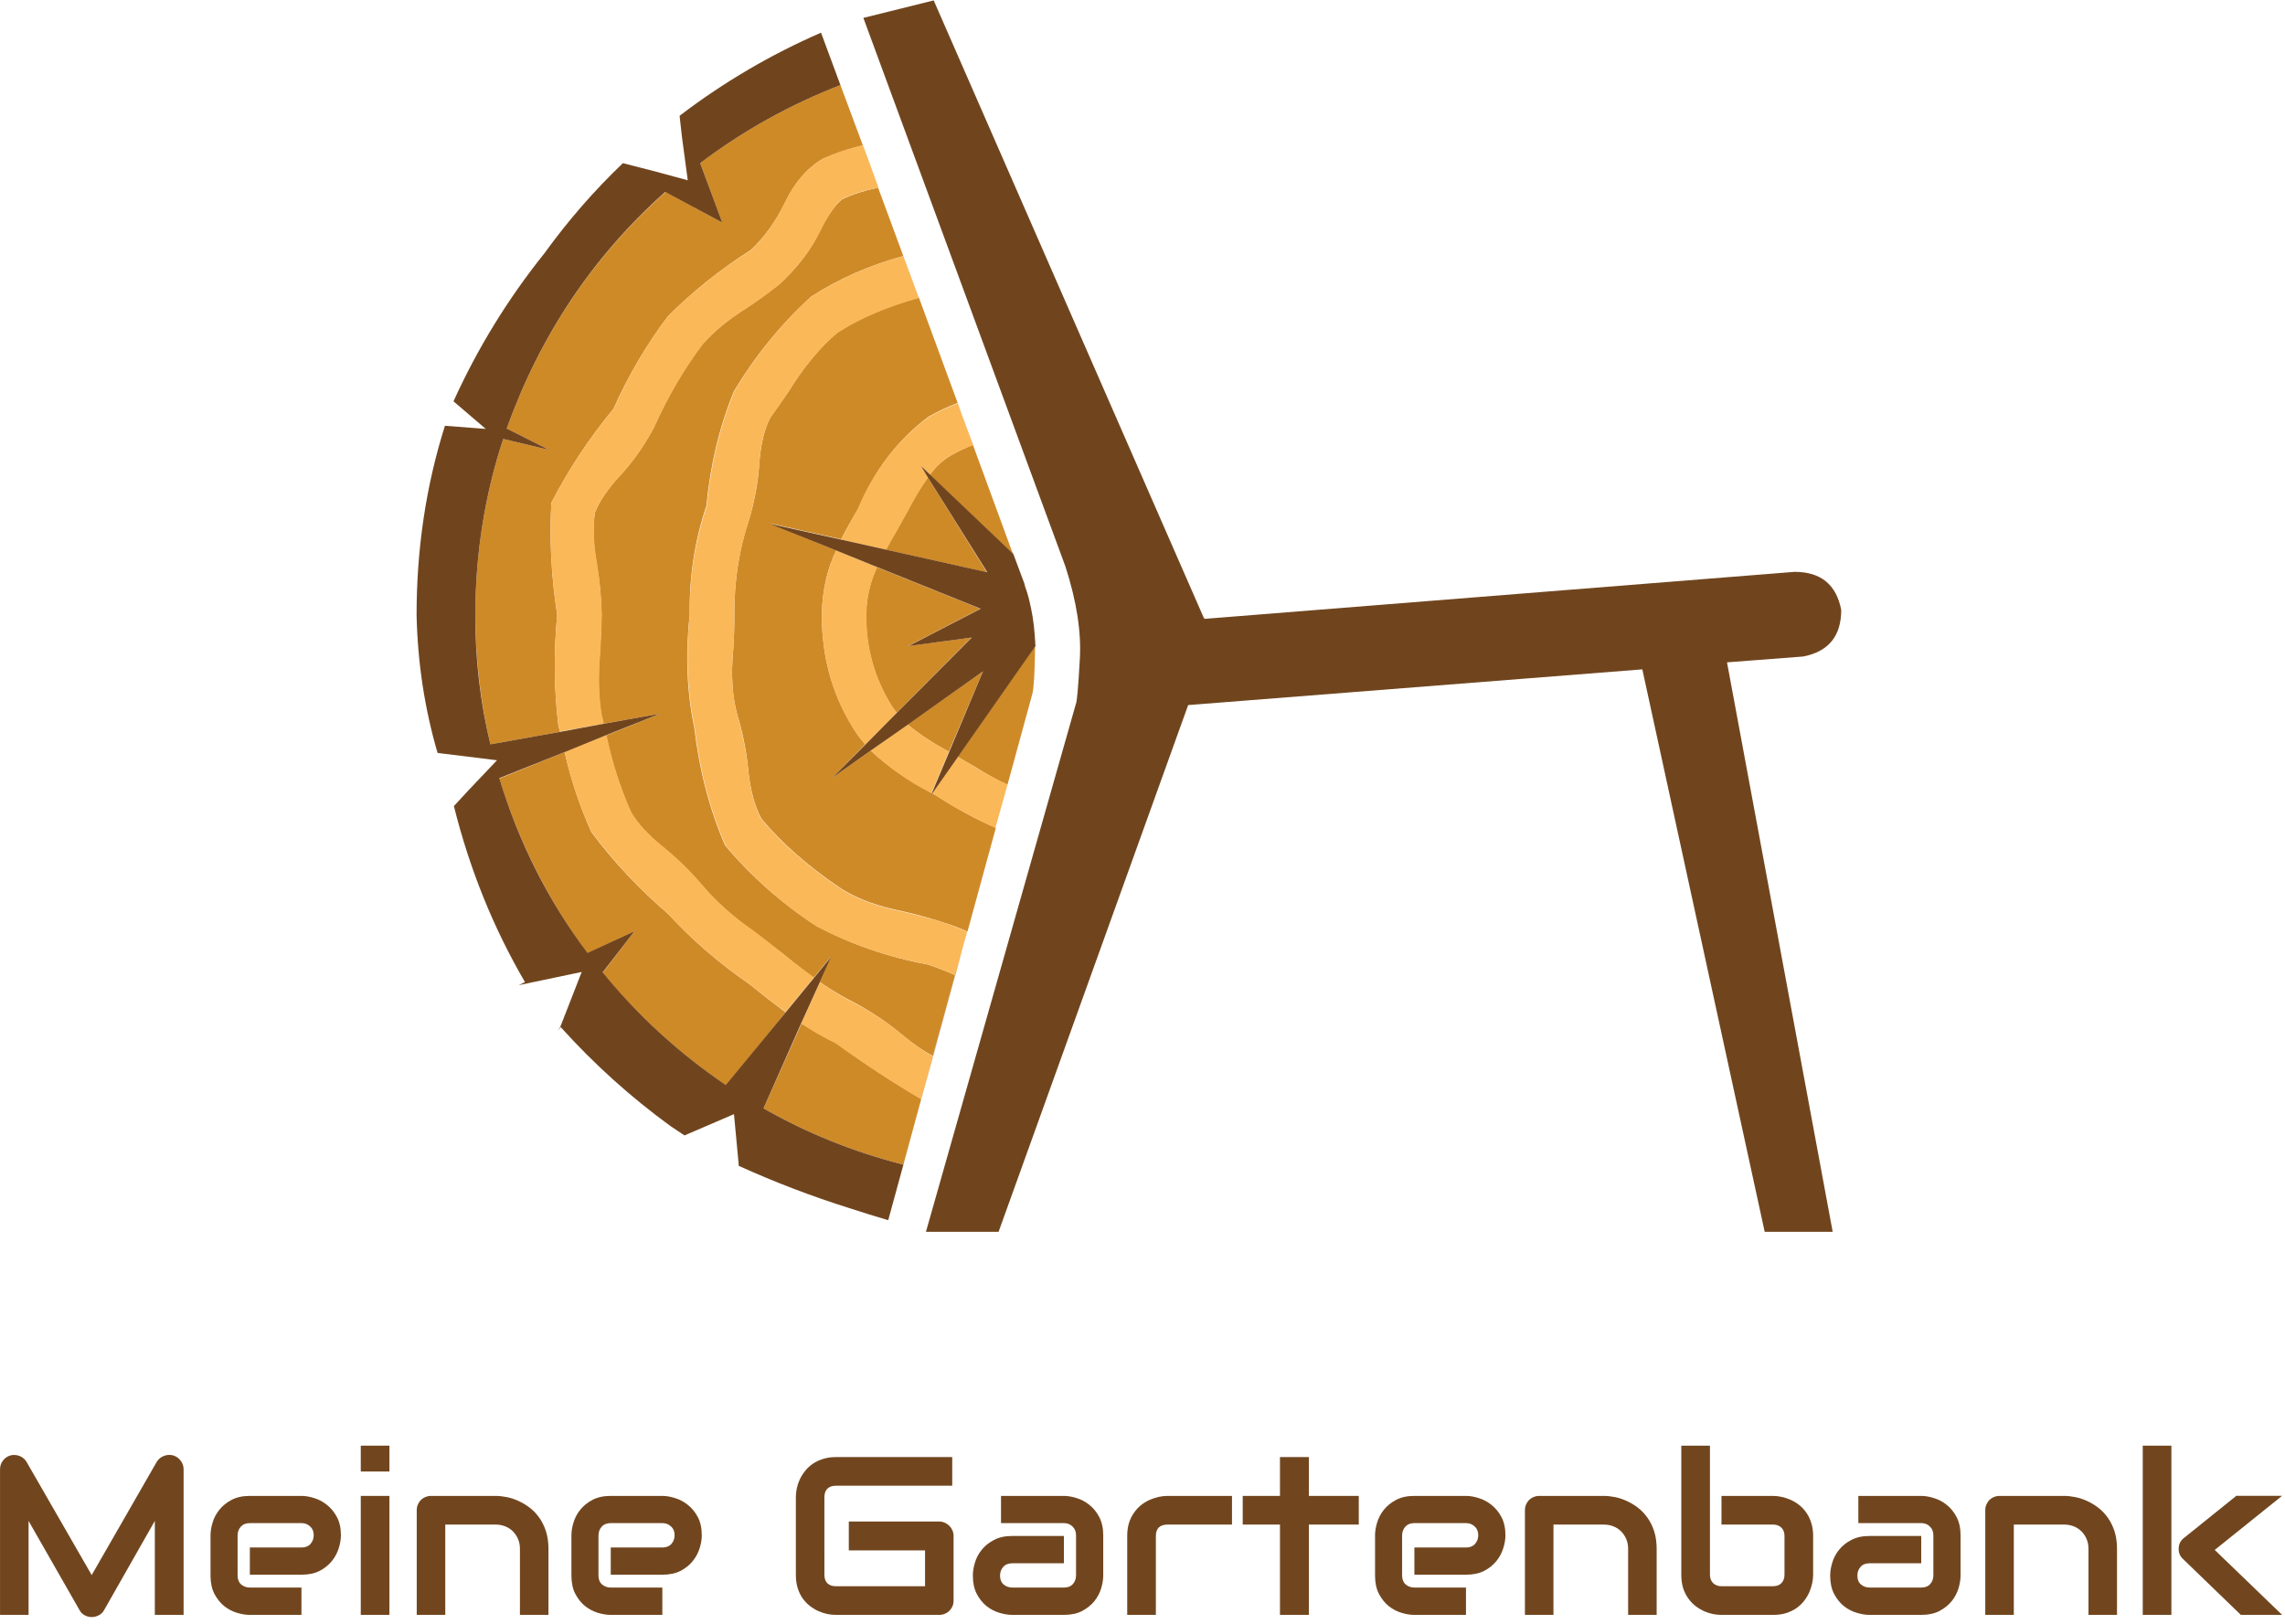
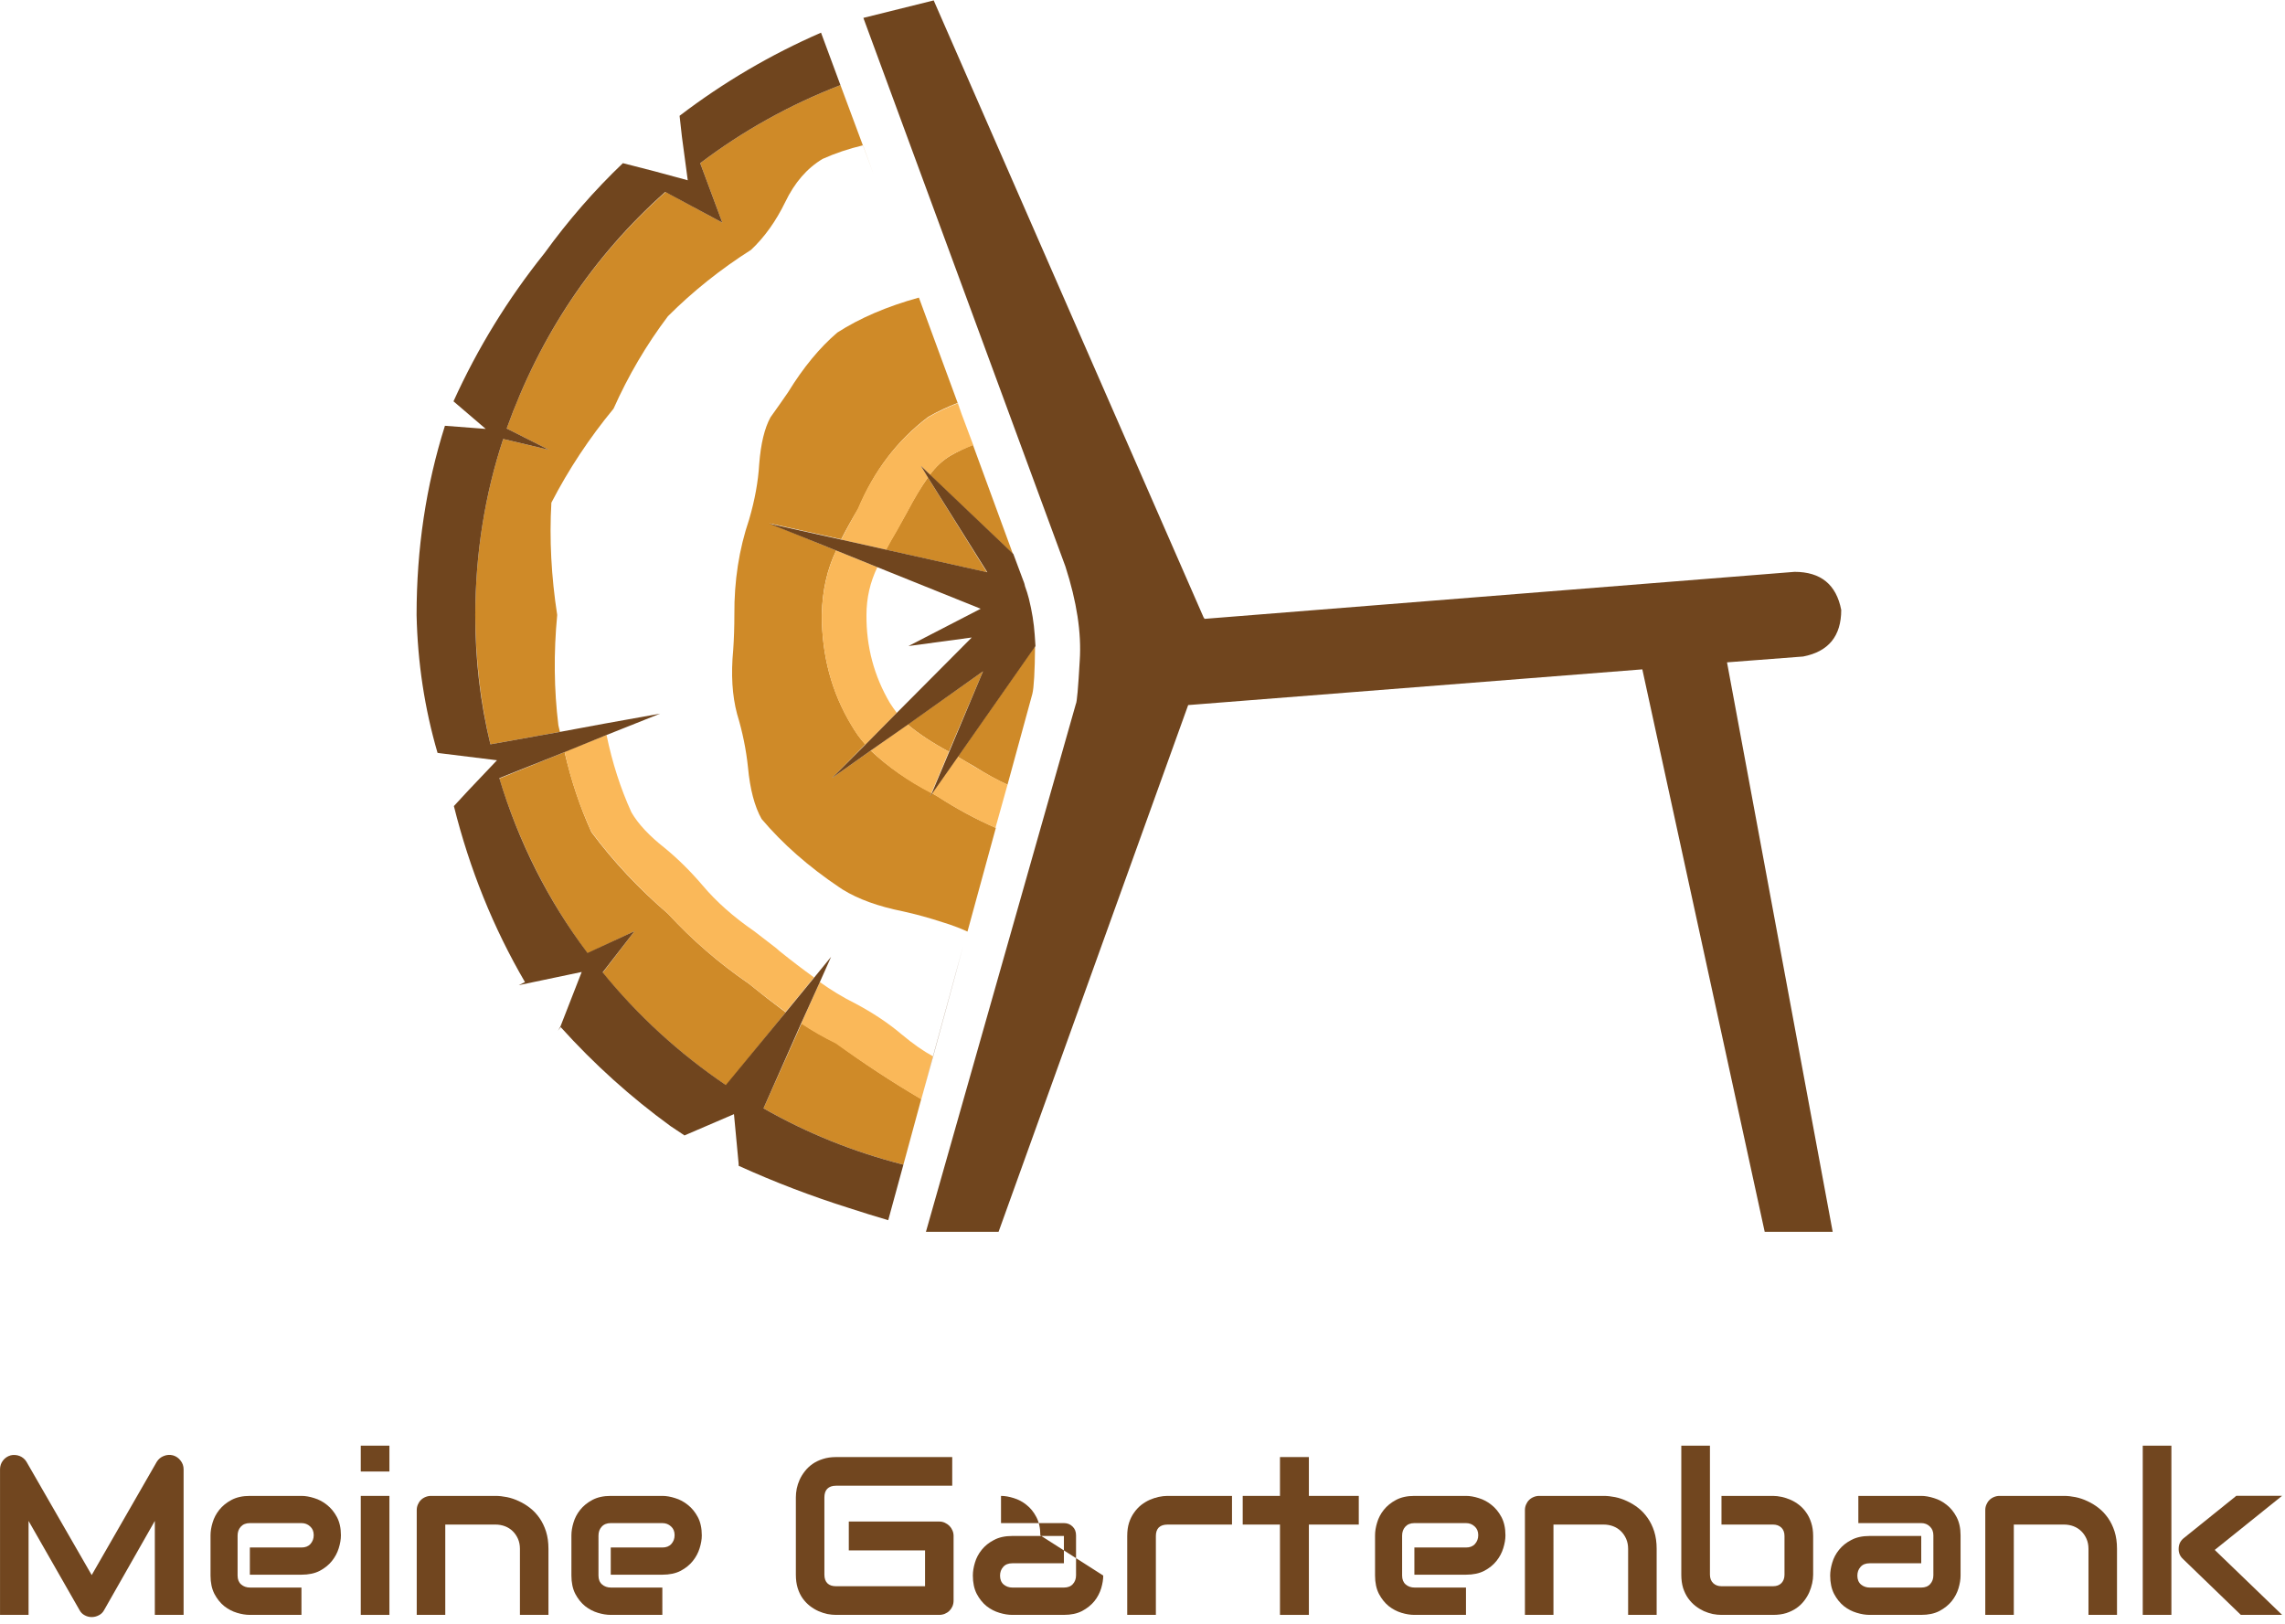
<svg xmlns="http://www.w3.org/2000/svg" version="1.1" id="svg2" xml:space="preserve" width="392" height="278.667" viewBox="0 0 392 278.667">
  <defs id="defs6" />
  <g id="g10" transform="matrix(1.333,0,0,-1.333,0,278.667)">
    <g id="g12" transform="scale(0.1)">
      <path d="m 1235.12,1115 c 6.01,-3.67 11.99,-7.19 18,-10.51 16.33,-10.35 30.83,-18.32 43.52,-23.98 l 31.99,116.99 c 1.99,8.01 3.17,28.48 3.48,61.48 l -99.49,-142.5 2.5,-1.48" style="fill:#cf8a28;fill-opacity:1;fill-rule:evenodd;stroke:none" id="path14" />
-       <path d="m 1145.12,1185.98 c 2.65,-4.65 5.66,-8.99 9.02,-12.97 l 95.98,96.99 -81.49,-11.02 93.01,48.01 -133.01,53.52 c -9.02,-19.34 -13.67,-39.85 -14.02,-61.53 -0.31,-40.66 9.84,-78.32 30.51,-113" style="fill:#cf8a28;fill-opacity:1;fill-rule:evenodd;stroke:none" id="path16" />
      <path d="m 1194.14,1475.98 c -9.02,-12.66 -17.85,-27.31 -26.52,-43.99 -4.65,-8.32 -9.34,-16.68 -13.99,-25 -5,-8.32 -9.49,-16.33 -13.51,-23.98 l 130,-29.03 -75.98,122" style="fill:#cf8a28;fill-opacity:1;fill-rule:evenodd;stroke:none" id="path18" />
      <path d="m 1265.12,1226.48 -97,-68.47 c 14.34,-12.03 32,-23.67 53.01,-35 l 43.99,103.47" style="fill:#cf8a28;fill-opacity:1;fill-rule:evenodd;stroke:none" id="path20" />
      <path d="m 1014.14,1585.51 c -7.34,-10.67 -14.839,-21.37 -22.499,-32.03 -7.692,-13.99 -12.5,-33.99 -14.532,-60 -1.328,-22.66 -5.66,-46.49 -12.968,-71.49 -13.012,-38.32 -19.34,-79.18 -19.02,-122.5 0,-16.01 -0.512,-31.17 -1.492,-45.51 -3.008,-31.32 -1.328,-58.82 5,-82.5 6.992,-23 11.641,-45.82 13.992,-68.47 2.649,-28.36 8.508,-50.51 17.5,-66.53 26.989,-31.99 60.349,-61.32 99.999,-88 l 4.49,-2.968 c 20,-12.352 45.86,-21.68 77.5,-28.012 16.68,-3.668 33.67,-8.359 51.01,-14.02 11.02,-3.32 21.68,-7.308 32,-12 l 36.52,133.52 c -25.35,10.98 -50.35,24.49 -75,40.51 -2.34,1.33 -4.69,2.65 -7.03,3.98 l -2.97,-4.49 2.5,5 c -30,15.31 -56.17,33.48 -78.52,54.49 l -50,-35.51 43.01,43.52 c -6.68,7.34 -12.65,15.66 -18.01,25 -25.35,41.99 -38,89.34 -38,141.99 0.66,30.67 6.83,58.17 18.51,82.5 l -86.009,35 92.499,-20.51 c 6.68,13.01 14.02,26.18 21.99,39.5 20.35,48.67 50.35,88 90,118 12.34,7 25,13.01 38.01,18.01 l 5,-13.98 -55,149.49 c -40.98,-11.33 -75.98,-26.33 -105,-45 -22.66,-19.34 -43.83,-45 -63.48,-76.99" style="fill:#cf8a28;fill-opacity:1;fill-rule:evenodd;stroke:none" id="path22" />
      <path d="m 1196.64,1479.49 106.99,-101.99 -51.52,140.51 c -10,-4.03 -19.65,-8.67 -28.99,-14.03 -10,-5.97 -18.82,-14.14 -26.48,-24.49" style="fill:#cf8a28;fill-opacity:1;fill-rule:evenodd;stroke:none" id="path24" />
-       <path d="m 1056.13,1795 c -11.99,-25.66 -30,-49.34 -54.02,-71.02 -13.989,-10.97 -27.809,-20.97 -41.489,-30 -23.32,-14.64 -42.141,-30.15 -56.48,-46.48 -24.02,-31.68 -45,-67.66 -63.012,-108.01 -13.008,-23.98 -27.649,-44.65 -44.02,-61.99 -15.98,-17.66 -26.488,-33.36 -31.488,-46.99 -3,-18.36 -2.141,-40.67 2.5,-67.03 3.68,-20.32 5.668,-41.84 6.02,-64.5 -0.352,-16.64 -1.02,-32.81 -2.032,-48.47 -2.66,-30.35 -1.988,-57.35 2.032,-81.02 0.98,-3.32 1.839,-6.83 2.5,-10.51 l 72.968,13.01 -69.488,-28.01 c 7.649,-35.31 18.359,-68.47 31.988,-99.49 9.02,-14.65 23.36,-30 43.012,-46.01 16.988,-13.64 33.359,-29.648 49.02,-47.968 17.66,-20.672 39.648,-40.352 65.98,-59.032 9.328,-6.64 18.828,-13.98 28.508,-21.992 l 4.491,-3.008 c 15,-12.339 29.65,-23.82 43.99,-34.492 l 22.03,26.992 -14.02,-32.5 c 14.33,-10 29.49,-18.98 45.5,-26.992 22.66,-12.34 42.66,-25.816 60,-40.508 14.34,-11.992 27.66,-21.171 40,-27.5 l 28.52,104.032 c -11.37,5 -22.85,9.488 -34.53,13.468 -51.99,9.692 -100.16,26.329 -144.49,50 -44.34,29.032 -83.319,63.52 -116.999,103.52 -20,46.33 -33.16,96.64 -39.492,150.98 -9.68,46.01 -11.68,94.53 -6.008,145.5 -0.672,49.34 6.52,96.18 21.52,140.51 5,53.01 16.839,102.15 35.468,147.5 27.692,46.02 60.661,86.49 99.021,121.49 35.32,23 75,40.5 118.99,52.5 l -32.5,88 c -17.66,-3.67 -33.17,-8.67 -46.49,-15 -9.02,-7.65 -18.16,-20.66 -27.5,-38.98" style="fill:#cf8a28;fill-opacity:1;fill-rule:evenodd;stroke:none" id="path26" />
      <path d="m 1031.64,773.48 -49.019,-109.5 c 56.009,-31.992 116.009,-56.171 179.999,-72.5 l 23,84.5 c -37.65,22.032 -74.17,46.008 -109.49,72.032 -16.01,7.648 -30.86,16.129 -44.49,25.468" style="fill:#cf8a28;fill-opacity:1;fill-rule:evenodd;stroke:none" id="path28" />
      <path d="m 929.609,1803.98 -72.968,39.5 c -93.36,-82.97 -161.52,-184.5 -204.532,-304.5 l 54.532,-27.5 -59.02,14.03 c -23.672,-71.68 -35.672,-147.19 -35.98,-226.53 0.308,-57.34 6.839,-112.81 19.488,-166.48 l 89.492,15.98 c -0.66,3 -1.32,5.86 -1.992,8.51 -5.66,46.02 -6.168,93.32 -1.52,141.99 -7.66,49.69 -10.16,97.86 -7.5,144.5 22.032,42.69 48.672,83 80,121.01 19.02,42.66 42.34,82.35 70,118.99 32.032,32.03 67.692,60.5 107.032,85.5 17.308,16.33 31.988,36.84 43.979,61.53 12,25 28.01,43.47 48.01,55.47 16.33,7.34 33.67,13.16 51.99,17.5 l 13.99,-37.97 -42.97,115.47 c -65.35,-25.32 -125.511,-58.83 -180.511,-100.47 l 28.48,-76.53" style="fill:#cf8a28;fill-opacity:1;fill-rule:evenodd;stroke:none" id="path30" />
      <path d="m 859.609,914.488 c -37.308,31.992 -70.16,66.992 -98.48,105.002 -14.68,32.35 -26.168,66.68 -34.488,103.01 l -84.02,-34.02 c 25.348,-82.31 63.16,-157.308 113.508,-225 l 60.512,28.508 -41.02,-53.508 c 46.02,-55.98 98.988,-104.339 158.988,-145 l 76.521,94.02 c -15.661,11.641 -31.521,23.98 -47.501,36.988 -38.359,26.332 -73.008,56.332 -104.02,90" style="fill:#cf8a28;fill-opacity:1;fill-rule:evenodd;stroke:none" id="path32" />
      <path d="m 1100.62,798.98 c -16.01,8.008 -31.17,17.192 -45.5,27.5 l -23.99,-53.468 c 13.99,-9.34 28.83,-17.852 44.49,-25.512 35.67,-25.66 72.35,-49.691 110,-71.988 l 15,55.468 c -12.34,6.68 -25.66,16.008 -40,28 -17.34,14.692 -37.34,28.008 -60,40" style="fill:#fab859;fill-opacity:1;fill-rule:evenodd;stroke:none" id="path34" />
-       <path d="m 1058.63,1885.98 c -20,-12 -36.01,-30.32 -48.01,-55 -11.991,-25 -26.479,-45.67 -43.511,-62 -39.648,-25 -75.468,-53.47 -107.5,-85.5 -27.66,-36.64 -50.82,-76.14 -69.488,-118.48 -31.641,-38.36 -58.48,-78.83 -80.512,-121.52 -2.66,-46.64 -0.16,-94.65 7.5,-143.99 -4.648,-48.98 -4.14,-96.48 1.52,-142.5 0.672,-2.65 1.332,-5.35 1.992,-8.01 l 56.488,10 c -0.66,3.68 -1.488,7.35 -2.5,11.02 -3.988,23.32 -4.648,50.16 -1.988,80.51 1.008,15.97 1.68,32.3 1.988,48.98 -0.66,22.35 -2.66,43.83 -5.98,64.49 -4.68,26.33 -5.66,48.52 -3.008,66.53 5,13.98 15.668,29.65 32,46.99 16.328,17.66 31.008,38.48 44.02,62.5 17.968,40 38.98,75.82 62.968,107.5 14.34,16.64 33.161,32.15 56.52,46.48 13.672,9.03 27.5,19.03 41.491,30 23.67,22 41.68,45.67 54.02,71.02 9.34,18.67 18.32,31.84 26.99,39.49 13.67,6.33 29.34,11.17 46.99,14.49 l -6.01,16.53 -13.99,37.97 c -18.32,-3.99 -35.66,-9.81 -51.99,-17.5" style="fill:#fab859;fill-opacity:1;fill-rule:evenodd;stroke:none" id="path36" />
      <path d="m 999.141,870 c -10,7.66 -19.532,15 -28.52,21.988 -26.672,18.321 -48.82,38.012 -66.48,58.992 -15.352,18 -31.52,34.02 -48.52,48 -20,15.67 -34.332,31.02 -43,46.02 -13.992,30.66 -24.652,63.83 -32,99.49 l -53.98,-21.48 c 7.968,-36.37 19.488,-70.67 34.488,-103.01 28.32,-38.012 60.98,-73.012 98.012,-105 30.98,-33.668 65.66,-63.668 103.98,-90 16.02,-13.012 32,-25.352 48.009,-36.988 l 36.49,44.488 c -14.34,10.309 -29.14,21.641 -44.5,33.98 l -3.979,3.52" style="fill:#fab859;fill-opacity:1;fill-rule:evenodd;stroke:none" id="path38" />
-       <path d="m 1244.61,891.48 c -10,4.34 -20.47,8.36 -31.49,12 -17.34,5.352 -34.33,9.84 -51.01,13.508 -31.64,6.332 -57.5,15.672 -77.5,28.012 l -4.49,3.012 c -39.65,26.636 -73.17,56.128 -100.511,88.468 -8.629,15.67 -14.339,37.66 -16.988,66.02 -2.66,22.66 -7.351,45.66 -13.992,68.98 -6.328,23.36 -8.008,50.86 -5,82.5 0.98,14.03 1.492,29.03 1.492,45 -0.32,43.36 6.008,84.18 19.02,122.5 6.988,25 11.328,48.83 12.968,71.53 1.68,25.97 6.52,45.97 14.532,60 7.66,10.66 15.159,21.48 22.499,32.5 19.65,31.99 40.82,57.5 63.48,76.48 29.02,18.67 64.02,33.67 105,45 l -20,53.99 c -43.67,-12 -83.32,-29.5 -118.99,-52.5 -38.36,-35 -71.169,-75.47 -98.509,-121.49 -18.672,-45.35 -30.512,-94.65 -35.512,-148.01 -15,-43.98 -22.308,-90.66 -21.988,-140 -5.32,-50.97 -3.172,-99.49 6.52,-145.5 6.328,-54.34 19.488,-104.65 39.488,-150.98 33.32,-40 72.351,-74.691 116.991,-104.02 43.99,-23.32 92.15,-39.808 144.5,-49.5 11.33,-3.98 22.85,-8.468 34.49,-13.468 l 10,37.5 4.02,13.976 0.98,4.492" style="fill:#fab859;fill-opacity:1;fill-rule:evenodd;stroke:none" id="path40" />
      <path d="m 1296.64,1080.51 c -12.69,5.97 -27.34,13.98 -44.02,23.98 -5.67,3.67 -11.49,7.15 -17.5,10.51 l -2.5,1.48 -33.01,-46.99 c 2.34,-1.33 4.53,-2.65 6.52,-3.98 25,-16.02 50,-29.53 75,-40.51 l 15.51,55.51" style="fill:#fab859;fill-opacity:1;fill-rule:evenodd;stroke:none" id="path42" />
      <path d="m 1194.61,1553.48 c -39.65,-29.65 -69.81,-68.83 -90.47,-117.5 -7.69,-13.64 -14.84,-27 -21.52,-40 l 58,-12.97 c 3.99,7.65 8.52,15.66 13.52,23.98 4.65,8.32 9.14,16.49 13.48,24.49 9.02,17 17.85,31.84 26.52,44.5 l -9.02,15 11.99,-11.49 c 7.34,10.35 16.01,18.52 26.01,24.49 9.34,5.36 19.18,9.85 29.5,13.52 l -15,40 -5,13.98 c -13.01,-5 -25.67,-10.97 -38.01,-18" style="fill:#fab859;fill-opacity:1;fill-rule:evenodd;stroke:none" id="path44" />
      <path d="m 1168.12,1158.01 -47.5,-33.52 c 22.35,-21.33 48.33,-39.65 78.01,-55 l 22.5,53.52 c -21.01,11.33 -38.67,22.97 -53.01,35" style="fill:#fab859;fill-opacity:1;fill-rule:evenodd;stroke:none" id="path46" />
      <path d="m 1145.12,1185.98 c -20.32,34.68 -30.32,72.34 -30,113 0,21.68 4.68,42.19 14.02,61.53 l -53.01,21.48 c -11.68,-24.65 -17.85,-52.34 -18.51,-83.01 0,-52.34 12.65,-99.64 38,-141.99 5.36,-8.98 11.33,-17.34 18.01,-25 l 40.51,41.02 c -3.01,3.98 -6.02,8.32 -9.02,12.97" style="fill:#fab859;fill-opacity:1;fill-rule:evenodd;stroke:none" id="path48" />
      <path d="m 1229.61,835.98 -28.48,-104.5 -15.51,-55.968 -23,-84.032 c -63.99,16.329 -123.99,40.508 -179.999,72.5 l 48.509,109.5 23.99,53 14.49,32.5 -21.99,-26.992 -36.49,-44.488 -76.989,-93.52 c -60,40.668 -112.852,89.032 -158.52,145 l 41.02,53.008 -60.512,-28.008 c -50.66,67.352 -88.508,142.35 -113.508,225 l 84.02,33.52 53.98,21.99 68.988,27.5 -72.5,-13.01 -56.488,-10.5 -89.492,-15.98 c -13.008,53.67 -19.488,109.14 -19.488,166.48 0.308,79.34 12.308,154.85 35.98,226.53 l 59.02,-14.03 -54.532,27.5 c 43.012,120 111.012,221.53 204.02,304.5 l 73.48,-39.5 -28.48,76.53 c 55,41.64 115.161,75.15 180.511,100.47 l -25,67.5 c -64.999,-28.32 -125.66,-63.99 -182.031,-107 l 3.012,-26.99 7.5,-56.01 -42.5,11.52 -40.98,10.51 c -36.68,-35 -70.352,-73.67 -101.02,-116.02 -46.992,-58.67 -86.012,-122.15 -116.992,-190.51 l 41.492,-35.5 -52.5,4.02 -5.98,1.48 5.98,-1.48 c -24.34,-76.99 -36.492,-158.16 -36.492,-243.52 1.332,-61.32 10.32,-120.5 26.992,-177.5 l 3.52,-0.5 72.968,-8.99 -36.988,-38.98 -18.48,-20 c 20.308,-81.369 50.82,-156.838 91.48,-226.53 l -8,-3.98 81.008,16.988 -27.5,-70.508 -3.008,-5 3.52,4.5 c 42.968,-47.66 90.16,-90.16 141.48,-127.5 6.02,-3.992 12,-7.968 18.008,-12 h -0.508 l 63.988,27.5 6.012,-63.98 V 590 c 46.328,-21.02 93.829,-39.18 142.499,-54.488 16.33,-5.352 33.01,-10.512 50,-15.512 l 96.49,353.012 -10,-37.032" style="fill:#70451e;fill-opacity:1;fill-rule:evenodd;stroke:none" id="path50" />
      <path d="m 1082.62,1395.98 -92.499,20.5 86.009,-34.49 53.01,-21.48 132.97,-53.52 -92.97,-48.01 81.48,11.02 -96.48,-96.99 -40.51,-41.02 -43.01,-43.01 50,35.51 48.01,33.52 96.49,68.47 -43.48,-103.47 -22.5,-53.52 -2.5,-5 2.97,4.49 33.01,47 100,143 c -0.32,4.69 -0.67,9.5 -0.98,14.5 -1.02,15 -3.52,30.5 -7.5,46.52 -1.37,5.31 -3.01,10.66 -5,15.98 -0.35,2.03 -0.86,3.86 -1.52,5.5 l -0.98,2.5 -12.5,33.52 -107.03,101.99 -11.99,11.49 9.02,-15 76.48,-122 -130,29.03 -58,12.97" style="fill:#70451e;fill-opacity:1;fill-rule:evenodd;stroke:none" id="path52" />
      <path d="m 2320.62,1245.51 c 32.66,6.33 48.99,26.33 48.99,60 -6.33,32.65 -26.33,48.98 -60,48.98 l -759.49,-60.51 c -0.32,0.36 -0.51,0.86 -0.51,1.53 h -0.47 l -347.5,794.49 -90.51,-22.5 260,-706.02 c 14.65,-45.31 20.82,-85.66 18.48,-120.97 -1.99,-35.35 -3.63,-54.03 -5,-56.02 L 1191.64,505 h 93.48 l 244.02,678.01 584.49,45.97 157.5,-723.98 h 87.5 l -136.01,733.01 98,7.5" style="fill:#70451e;fill-opacity:1;fill-rule:evenodd;stroke:none" id="path54" />
      <path d="M 236.289,11.988 H 199.262 V 132.93 L 133.949,18.09 c -1.57,-2.93 -3.828,-5.121 -6.719,-6.57 -2.929,-1.559 -6.019,-2.34 -9.218,-2.34 -3.242,0 -6.25,0.781 -9.063,2.34 -2.82,1.449 -5,3.641 -6.57,6.57 L 36.762,132.93 V 11.988 H 0.039 V 199.34 c 0,4.25 1.25,8 3.75,11.25 2.5,3.32 5.781,5.539 9.84,6.711 1.961,0.508 3.949,0.668 5.941,0.469 1.949,-0.11 3.828,-0.54 5.629,-1.25 1.871,-0.739 3.512,-1.719 5,-2.969 1.562,-1.25 2.852,-2.77 3.902,-4.531 L 118.012,63.238 201.762,209.02 c 2.187,3.519 5.187,6.019 9.058,7.5 3.828,1.57 7.809,1.8 11.879,0.781 3.942,-1.172 7.18,-3.391 9.68,-6.711 2.582,-3.25 3.91,-7 3.91,-11.25 z M 438.75,114.34 c 0,-5.121 -0.941,-10.629 -2.809,-16.57 -1.8,-5.859 -4.691,-11.32 -8.75,-16.398 -3.992,-5 -9.179,-9.223 -15.632,-12.66 -6.481,-3.359 -14.329,-5 -23.59,-5 h -66.41 v 35 h 66.41 c 5,0 8.832,1.488 11.562,4.527 2.809,3.133 4.219,6.922 4.219,11.41 0,4.762 -1.559,8.512 -4.691,11.25 -3.039,2.813 -6.719,4.223 -11.09,4.223 h -66.41 c -5,0 -8.899,-1.57 -11.719,-4.691 -2.731,-3.051 -4.059,-6.84 -4.059,-11.41 V 62.621 c 0,-4.922 1.489,-8.711 4.528,-11.41 3.132,-2.73 6.961,-4.062 11.57,-4.062 h 66.09 V 11.988 h -66.41 c -5.11,0 -10.618,0.863 -16.559,2.66 -5.859,1.762 -11.328,4.613 -16.41,8.59 -5,4.062 -9.211,9.301 -12.649,15.781 -3.363,6.57 -5,14.422 -5,23.602 V 114.34 c 0,5.07 0.86,10.539 2.649,16.398 1.762,5.942 4.609,11.41 8.601,16.41 4.059,5.082 9.289,9.372 15.778,12.813 6.441,3.437 14.301,5.16 23.59,5.16 h 66.41 c 5.082,0 10.551,-0.941 16.41,-2.82 5.93,-1.789 11.402,-4.68 16.402,-8.75 5.078,-3.981 9.379,-9.172 12.809,-15.621 3.441,-6.481 5.16,-14.34 5.16,-23.59 z" style="fill:#71461f;fill-opacity:1;fill-rule:nonzero;stroke:none" id="path56" />
      <path d="m 501.172,196.52 h -36.871 v 33.281 h 36.871 z m 0,-184.532 h -36.871 v 153.133 h 36.871 z" style="fill:#71461f;fill-opacity:1;fill-rule:nonzero;stroke:none" id="path58" />
      <path d="m 705.859,11.988 h -36.718 v 85 c 0,4.774 -0.86,9.063 -2.5,12.813 -1.68,3.828 -3.911,7.109 -6.719,9.847 -2.813,2.813 -6.172,4.922 -10,6.403 -3.871,1.449 -7.973,2.187 -12.344,2.187 H 573.051 V 11.988 H 536.328 V 146.84 c 0,2.5 0.473,4.84 1.402,7.031 0.942,2.258 2.231,4.25 3.911,5.93 1.64,1.648 3.629,2.969 5.937,3.91 2.262,0.937 4.692,1.41 7.192,1.41 h 82.96 c 4.692,0 9.571,-0.551 14.692,-1.57 5.199,-1.051 10.308,-2.77 15.308,-5.153 5.079,-2.308 9.891,-5.238 14.379,-8.75 4.571,-3.558 8.629,-7.886 12.192,-12.968 3.508,-5 6.32,-10.782 8.429,-17.34 2.071,-6.57 3.129,-14.031 3.129,-22.352 z" style="fill:#71461f;fill-opacity:1;fill-rule:nonzero;stroke:none" id="path60" />
      <path d="m 903.199,114.34 c 0,-5.121 -0.929,-10.629 -2.808,-16.57 -1.801,-5.859 -4.692,-11.32 -8.75,-16.398 -3.981,-5 -9.18,-9.223 -15.621,-12.66 -6.489,-3.359 -14.34,-5 -23.598,-5 H 786.02 v 35 h 66.402 c 5,0 8.828,1.488 11.558,4.527 2.821,3.133 4.219,6.922 4.219,11.41 0,4.762 -1.558,8.512 -4.679,11.25 -3.051,2.813 -6.719,4.223 -11.098,4.223 H 786.02 c -5,0 -8.911,-1.57 -11.719,-4.691 -2.742,-3.051 -4.071,-6.84 -4.071,-11.41 V 62.621 c 0,-4.922 1.489,-8.711 4.54,-11.41 3.121,-2.73 6.949,-4.062 11.558,-4.062 h 66.094 V 11.988 H 786.02 c -5.122,0 -10.629,0.863 -16.571,2.66 -5.859,1.762 -11.328,4.613 -16.398,8.59 -5,4.062 -9.223,9.301 -12.66,15.781 -3.36,6.57 -5,14.422 -5,23.602 V 114.34 c 0,5.07 0.859,10.539 2.66,16.398 1.75,5.942 4.609,11.41 8.59,16.41 4.058,5.082 9.3,9.372 15.781,12.813 6.449,3.437 14.297,5.16 23.598,5.16 h 66.402 c 5.078,0 10.547,-0.941 16.406,-2.82 5.942,-1.789 11.402,-4.68 16.402,-8.75 5.079,-3.981 9.379,-9.172 12.821,-15.621 3.429,-6.481 5.148,-14.34 5.148,-23.59 z" style="fill:#71461f;fill-opacity:1;fill-rule:nonzero;stroke:none" id="path62" />
      <path d="m 1227.23,30.59 c 0,-2.738 -0.47,-5.238 -1.41,-7.5 -0.94,-2.191 -2.27,-4.141 -3.91,-5.789 -1.68,-1.68 -3.67,-2.961 -5.93,-3.902 -2.19,-0.938 -4.65,-1.41 -7.35,-1.41 h -132.81 c -3.36,0 -6.99,0.351 -10.94,1.101 -3.86,0.82 -7.73,2.07 -11.56,3.75 -3.87,1.75 -7.58,3.981 -11.09,6.711 -3.44,2.699 -6.53,5.938 -9.22,9.688 -2.74,3.832 -4.85,8.281 -6.41,13.281 -1.56,5.082 -2.34,10.82 -2.34,17.191 v 99.687 c 0,3.321 0.35,6.954 1.09,10.942 0.82,3.941 2.07,7.808 3.75,11.558 1.76,3.832 3.99,7.5 6.72,10.942 2.7,3.512 5.98,6.64 9.84,9.371 3.83,2.699 8.29,4.84 13.29,6.41 5,1.641 10.62,2.5 16.87,2.5 h 149.69 v -36.883 h -149.69 c -4.8,0 -8.52,-1.328 -11.09,-3.898 -2.5,-2.5 -3.75,-6.25 -3.75,-11.25 V 63.711 c 0,-4.801 1.29,-8.512 3.9,-11.09 2.58,-2.5 6.25,-3.75 10.94,-3.75 h 114.69 v 46.09 h -98.13 v 37.187 h 116.25 c 2.7,0 5.16,-0.546 7.35,-1.558 2.26,-1.059 4.25,-2.43 5.93,-4.07 1.64,-1.68 2.97,-3.668 3.91,-5.93 0.94,-2.192 1.41,-4.539 1.41,-7.039 z" style="fill:#71461f;fill-opacity:1;fill-rule:nonzero;stroke:none" id="path64" />
-       <path d="m 1419.84,62.621 c 0,-5 -0.89,-10.473 -2.65,-16.41 -1.8,-5.941 -4.69,-11.48 -8.75,-16.562 -4.06,-5 -9.34,-9.219 -15.78,-12.66 -6.49,-3.359 -14.3,-5 -23.44,-5 h -66.56 c -5,0 -10.47,0.863 -16.41,2.66 -5.94,1.762 -11.48,4.613 -16.56,8.59 -5,4.062 -9.22,9.301 -12.66,15.781 -3.36,6.57 -5,14.422 -5,23.602 0,5.078 0.86,10.617 2.66,16.559 1.76,6.019 4.69,11.559 8.75,16.559 4.06,5.082 9.29,9.301 15.78,12.66 6.44,3.442 14.26,5.153 23.44,5.153 h 66.56 V 78.398 h -66.56 c -5,0 -8.87,-1.559 -11.57,-4.688 -2.73,-3.051 -4.06,-6.801 -4.06,-11.25 0,-4.922 1.56,-8.711 4.69,-11.41 3.2,-2.609 6.95,-3.902 11.25,-3.902 h 66.25 c 5,0 8.83,1.48 11.56,4.531 2.7,3.012 4.06,6.762 4.06,11.25 V 114.34 c 0,4.762 -1.52,8.59 -4.53,11.398 -2.93,2.891 -6.64,4.383 -11.09,4.383 h -80.94 v 35 h 80.94 c 5,0 10.47,-0.941 16.4,-2.82 5.94,-1.789 11.41,-4.68 16.41,-8.75 5.08,-3.981 9.3,-9.172 12.66,-15.621 3.43,-6.481 5.15,-14.34 5.15,-23.59 z" style="fill:#71461f;fill-opacity:1;fill-rule:nonzero;stroke:none" id="path66" />
+       <path d="m 1419.84,62.621 c 0,-5 -0.89,-10.473 -2.65,-16.41 -1.8,-5.941 -4.69,-11.48 -8.75,-16.562 -4.06,-5 -9.34,-9.219 -15.78,-12.66 -6.49,-3.359 -14.3,-5 -23.44,-5 h -66.56 c -5,0 -10.47,0.863 -16.41,2.66 -5.94,1.762 -11.48,4.613 -16.56,8.59 -5,4.062 -9.22,9.301 -12.66,15.781 -3.36,6.57 -5,14.422 -5,23.602 0,5.078 0.86,10.617 2.66,16.559 1.76,6.019 4.69,11.559 8.75,16.559 4.06,5.082 9.29,9.301 15.78,12.66 6.44,3.442 14.26,5.153 23.44,5.153 h 66.56 V 78.398 h -66.56 c -5,0 -8.87,-1.559 -11.57,-4.688 -2.73,-3.051 -4.06,-6.801 -4.06,-11.25 0,-4.922 1.56,-8.711 4.69,-11.41 3.2,-2.609 6.95,-3.902 11.25,-3.902 h 66.25 c 5,0 8.83,1.48 11.56,4.531 2.7,3.012 4.06,6.762 4.06,11.25 V 114.34 c 0,4.762 -1.52,8.59 -4.53,11.398 -2.93,2.891 -6.64,4.383 -11.09,4.383 h -80.94 v 35 c 5,0 10.47,-0.941 16.4,-2.82 5.94,-1.789 11.41,-4.68 16.41,-8.75 5.08,-3.981 9.3,-9.172 12.66,-15.621 3.43,-6.481 5.15,-14.34 5.15,-23.59 z" style="fill:#71461f;fill-opacity:1;fill-rule:nonzero;stroke:none" id="path66" />
      <path d="m 1585.55,128.238 h -82.82 c -5,0 -8.82,-1.25 -11.4,-3.75 -2.5,-2.5 -3.75,-6.168 -3.75,-10.937 V 11.988 H 1450.7 V 113.551 c 0,6.328 0.78,12.039 2.35,17.039 1.64,5 3.83,9.371 6.56,13.121 2.69,3.828 5.78,7.109 9.22,9.84 3.51,2.699 7.19,4.89 10.94,6.57 3.82,1.641 7.69,2.891 11.56,3.75 3.94,0.82 7.65,1.25 11.09,1.25 h 83.13 z" style="fill:#71461f;fill-opacity:1;fill-rule:nonzero;stroke:none" id="path68" />
      <path d="m 1748.71,128.238 h -64.22 V 11.988 H 1647.3 V 128.238 h -47.96 v 36.883 h 47.96 v 50 h 37.19 v -50 h 64.22 z" style="fill:#71461f;fill-opacity:1;fill-rule:nonzero;stroke:none" id="path70" />
      <path d="m 1937.46,114.34 c 0,-5.121 -0.94,-10.629 -2.81,-16.57 -1.8,-5.859 -4.69,-11.32 -8.75,-16.398 -3.99,-5 -9.18,-9.223 -15.63,-12.66 -6.48,-3.359 -14.33,-5 -23.59,-5 h -66.41 v 35 h 66.41 c 5,0 8.83,1.488 11.56,4.527 2.81,3.133 4.22,6.922 4.22,11.41 0,4.762 -1.56,8.512 -4.69,11.25 -3.04,2.813 -6.72,4.223 -11.09,4.223 h -66.41 c -5,0 -8.9,-1.57 -11.72,-4.691 -2.73,-3.051 -4.06,-6.84 -4.06,-11.41 V 62.621 c 0,-4.922 1.49,-8.711 4.53,-11.41 3.13,-2.73 6.96,-4.062 11.57,-4.062 h 66.09 V 11.988 h -66.41 c -5.11,0 -10.62,0.863 -16.56,2.66 -5.86,1.762 -11.33,4.613 -16.41,8.59 -5,4.062 -9.21,9.301 -12.65,15.781 -3.36,6.57 -5,14.422 -5,23.602 V 114.34 c 0,5.07 0.86,10.539 2.65,16.398 1.76,5.942 4.61,11.41 8.6,16.41 4.06,5.082 9.3,9.372 15.78,12.813 6.44,3.437 14.3,5.16 23.59,5.16 h 66.41 c 5.08,0 10.55,-0.941 16.41,-2.82 5.93,-1.789 11.4,-4.68 16.4,-8.75 5.08,-3.981 9.38,-9.172 12.81,-15.621 3.44,-6.481 5.16,-14.34 5.16,-23.59 z" style="fill:#71461f;fill-opacity:1;fill-rule:nonzero;stroke:none" id="path72" />
      <path d="m 2132.07,11.988 h -36.72 v 85 c 0,4.774 -0.86,9.063 -2.5,12.813 -1.68,3.828 -3.9,7.109 -6.72,9.847 -2.81,2.813 -6.17,4.922 -10,6.403 -3.86,1.449 -7.97,2.187 -12.34,2.187 h -64.53 V 11.988 h -36.72 V 146.84 c 0,2.5 0.47,4.84 1.41,7.031 0.93,2.258 2.22,4.25 3.9,5.93 1.64,1.648 3.63,2.969 5.94,3.91 2.26,0.937 4.69,1.41 7.19,1.41 h 82.97 c 4.68,0 9.57,-0.551 14.68,-1.57 5.2,-1.051 10.32,-2.77 15.32,-5.153 5.07,-2.308 9.88,-5.238 14.37,-8.75 4.57,-3.558 8.63,-7.886 12.19,-12.968 3.51,-5 6.33,-10.782 8.44,-17.34 2.07,-6.57 3.12,-14.031 3.12,-22.352 z" style="fill:#71461f;fill-opacity:1;fill-rule:nonzero;stroke:none" id="path74" />
      <path d="m 2333.48,63.711 c 0,-3.551 -0.43,-7.262 -1.25,-11.09 -0.86,-3.871 -2.11,-7.742 -3.75,-11.57 -1.68,-3.75 -3.87,-7.422 -6.57,-10.93 -2.73,-3.562 -6.01,-6.68 -9.84,-9.383 -3.75,-2.617 -8.12,-4.758 -13.12,-6.399 -5,-1.57 -10.71,-2.352 -17.04,-2.352 h -66.4 c -3.56,0 -7.27,0.351 -11.1,1.101 -3.86,0.82 -7.73,2.07 -11.56,3.75 -3.75,1.75 -7.42,3.981 -10.94,6.711 -3.43,2.699 -6.52,5.938 -9.21,9.688 -2.74,3.832 -4.93,8.281 -6.57,13.281 -1.56,5.082 -2.34,10.82 -2.34,17.191 V 229.801 h 36.87 V 63.711 c 0,-4.609 1.41,-8.242 4.22,-10.941 2.82,-2.609 6.33,-3.898 10.63,-3.898 h 66.4 c 4.57,0 8.17,1.328 10.79,4.059 2.57,2.691 3.9,6.289 3.9,10.781 v 49.84 c 0,4.57 -1.37,8.168 -4.06,10.789 -2.74,2.57 -6.25,3.898 -10.63,3.898 h -66.4 v 36.883 h 66.4 c 3.44,0 7.07,-0.43 10.94,-1.25 3.95,-0.859 7.81,-2.109 11.56,-3.75 3.83,-1.68 7.5,-3.871 10.94,-6.57 3.52,-2.731 6.6,-6.012 9.22,-9.84 2.7,-3.75 4.84,-8.121 6.41,-13.121 1.64,-5 2.5,-10.711 2.5,-17.039 z" style="fill:#71461f;fill-opacity:1;fill-rule:nonzero;stroke:none" id="path76" />
      <path d="m 2523.2,62.621 c 0,-5 -0.9,-10.473 -2.65,-16.41 -1.8,-5.941 -4.69,-11.48 -8.75,-16.562 -4.07,-5 -9.34,-9.219 -15.78,-12.66 -6.49,-3.359 -14.3,-5 -23.44,-5 h -66.56 c -5,0 -10.47,0.863 -16.41,2.66 -5.94,1.762 -11.49,4.613 -16.56,8.59 -5,4.062 -9.22,9.301 -12.66,15.781 -3.36,6.57 -5,14.422 -5,23.602 0,5.078 0.86,10.617 2.66,16.559 1.75,6.019 4.68,11.559 8.75,16.559 4.06,5.082 9.29,9.301 15.78,12.66 6.44,3.442 14.26,5.153 23.44,5.153 h 66.56 V 78.398 h -66.56 c -5,0 -8.87,-1.559 -11.57,-4.688 -2.73,-3.051 -4.06,-6.801 -4.06,-11.25 0,-4.922 1.56,-8.711 4.69,-11.41 3.2,-2.609 6.95,-3.902 11.25,-3.902 h 66.25 c 5,0 8.83,1.48 11.56,4.531 2.7,3.012 4.06,6.762 4.06,11.25 V 114.34 c 0,4.762 -1.52,8.59 -4.53,11.398 -2.93,2.891 -6.64,4.383 -11.09,4.383 h -80.94 v 35 h 80.94 c 5,0 10.47,-0.941 16.4,-2.82 5.94,-1.789 11.41,-4.68 16.41,-8.75 5.08,-3.981 9.3,-9.172 12.66,-15.621 3.43,-6.481 5.15,-14.34 5.15,-23.59 z" style="fill:#71461f;fill-opacity:1;fill-rule:nonzero;stroke:none" id="path78" />
      <path d="m 2724.53,11.988 h -36.72 v 85 c 0,4.774 -0.86,9.063 -2.5,12.813 -1.68,3.828 -3.9,7.109 -6.72,9.847 -2.81,2.813 -6.17,4.922 -10,6.403 -3.86,1.449 -7.97,2.187 -12.34,2.187 h -64.53 V 11.988 H 2555 V 146.84 c 0,2.5 0.47,4.84 1.41,7.031 0.93,2.258 2.22,4.25 3.9,5.93 1.64,1.648 3.64,2.969 5.94,3.91 2.27,0.937 4.69,1.41 7.19,1.41 h 82.97 c 4.68,0 9.57,-0.551 14.68,-1.57 5.2,-1.051 10.32,-2.77 15.32,-5.153 5.07,-2.308 9.88,-5.238 14.37,-8.75 4.57,-3.558 8.63,-7.886 12.19,-12.968 3.51,-5 6.33,-10.782 8.44,-17.34 2.07,-6.57 3.12,-14.031 3.12,-22.352 z" style="fill:#71461f;fill-opacity:1;fill-rule:nonzero;stroke:none" id="path80" />
      <path d="m 2937.03,11.988 h -53.12 l -74.22,71.723 c -4.18,3.75 -6.1,8.438 -5.78,14.059 0.07,2.7 0.7,5.199 1.87,7.5 1.25,2.269 2.89,4.218 5,5.781 l 67.34,54.219 h 58.91 l -86.72,-69.68 z m -142.5,0 h -36.871 v 217.813 h 36.871 z" style="fill:#71461f;fill-opacity:1;fill-rule:nonzero;stroke:none" id="path82" />
    </g>
  </g>
</svg>